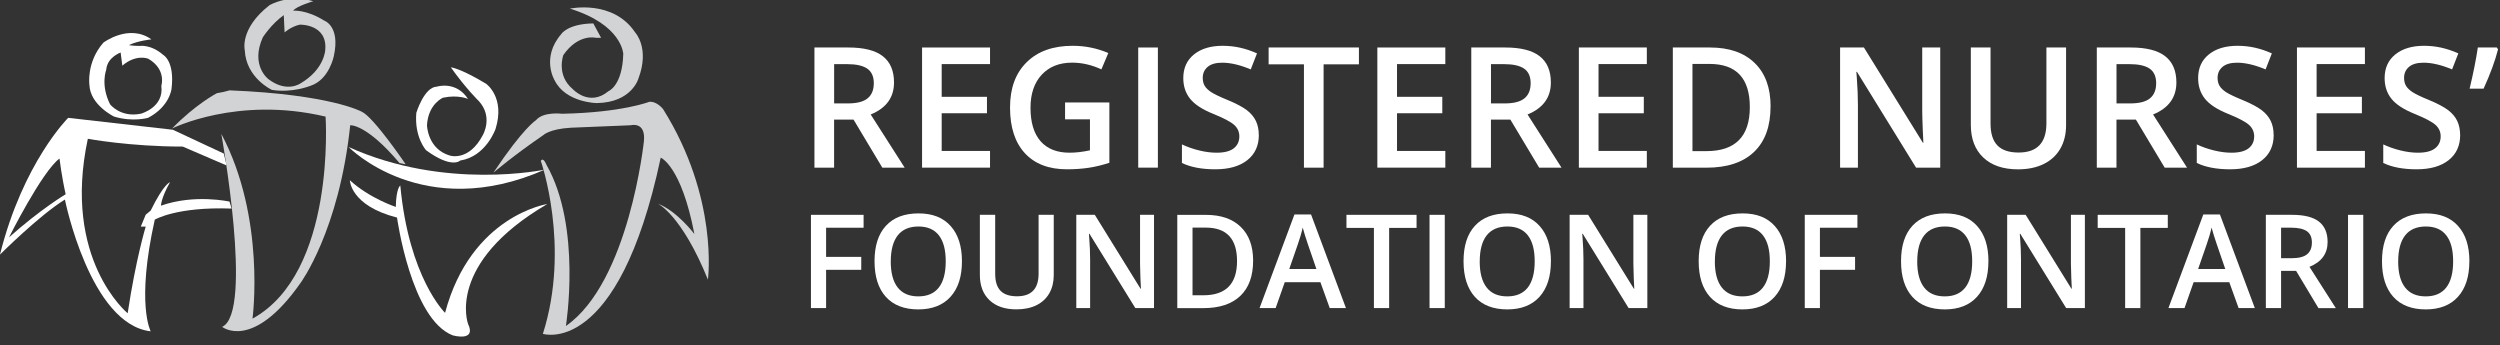
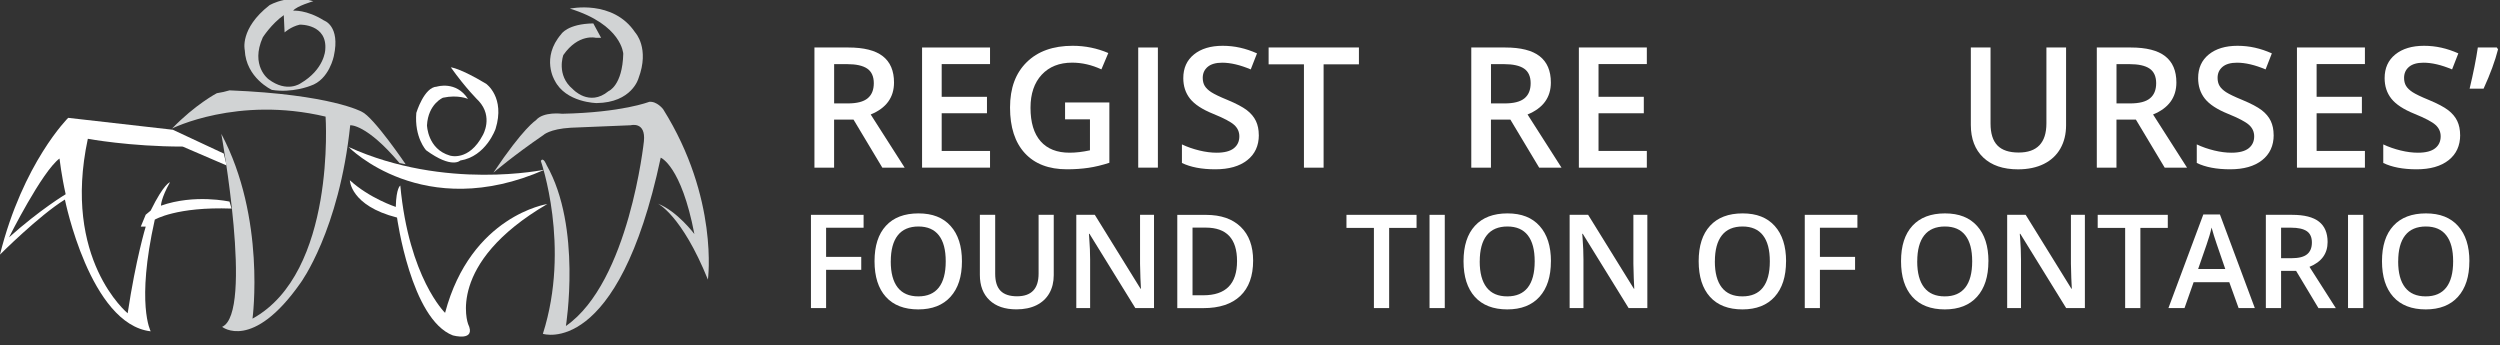
<svg xmlns="http://www.w3.org/2000/svg" viewBox="0 0 587.43 81.06">
  <rect x="0" y="0" width="587.43" height="81.06" fill="#333333" stroke="none" />
  <defs>
    <style>.c,.d{fill:#fff;}.e{fill:#d1d3d4;}.e,.d{fill-rule:evenodd;}</style>
  </defs>
  <g id="a" />
  <g id="b">
    <g>
      <g>
        <path class="d" d="M13.99,37.24c-4.15,3.09-11.87,18.53-11.87,18.53,7.33-6.56,13.31-10.13,13.31-10.13-.96-4.24-1.45-8.39-1.45-8.39m1.25,9.65c-6.08,3.76-15.24,12.93-15.24,12.93C5.4,38.21,16.02,27.69,16.02,27.69l24.6,2.8,11.96,5.59,.67,2.8-10.32-4.44c-12.45,0-22.29-1.83-22.29-1.83-6.08,28.37,9.36,41,9.36,41,1.93-12.83,4.24-20.36,4.24-20.36h-1.16l1.16-2.8,1.16-.96c3.18-6.46,4.54-6.66,4.54-6.66-2.12,3.76-2.12,5.5-2.12,5.5,7.91-2.8,16.11-.96,16.11-.96l.48,1.64c-12.93-.48-18.04,2.6-18.04,2.6-4.44,19.87-.96,26.24-.96,26.24-14.28-1.64-20.16-30.97-20.16-30.97Z" />
-         <path class="d" d="M24.99,16.3s-1.45,3.57,.87,8.2c0,0,2.41,3.18,7.23,2.22,0,0,5.5-1.45,4.82-6.56,0,0,1.26-3.86-3.09-6.37,0,0-2.8-1.16-6.08,1.64l-.39-3.09s-3.09,1.06-3.38,3.96m7.81-5.5s2.61-.48,5.6,2.12c0,0,2.7,1.45,1.93,7.91,0,0-.38,4.15-5.5,6.85,0,0-3.57,1.06-8.01-.29,0,0-5.6-2.7-5.79-7.43,0,0-.77-5.31,3.28-9.94,0,0,5.98-4.53,11.29-.77,0,0-3.09,.29-5.31,1.35,0,0,.96,.19,2.51,.19Z" />
      </g>
      <g>
        <path class="d" d="M105.93,15.82c3.57,5.02,6.56,7.91,6.56,7.91,3.47,3.76,.96,8.01,.96,8.01-3.28,6.27-7.72,4.82-7.72,4.82-5.3-1.54-5.4-7.14-5.4-7.14,.29-5.02,3.76-6.46,3.76-6.46,3.57-.77,5.88,.29,5.88,.29-2.8-4.34-7.33-2.89-7.33-2.89-2.99,.1-4.82,6.17-4.82,6.17-.48,5.79,2.31,8.78,2.31,8.78,6.08,4.44,8.01,2.41,8.01,2.41,6.08-.96,8.3-7.43,8.3-7.43,2.32-7.43-2.22-10.61-2.22-10.61-6.27-3.76-8.3-3.86-8.3-3.86" />
        <path class="d" d="M81.91,34.54c22.77,10.32,46.12,5.31,46.12,5.31-28.65,12.64-46.12-5.31-46.12-5.31" />
        <path class="d" d="M82.2,42.35c4.63,4.25,10.8,6.27,10.8,6.27,.1-4.53,1.06-5.02,1.06-5.02,2.03,21.71,10.52,29.91,10.52,29.91,6.08-22.87,24.02-25.57,24.02-25.57-23.93,13.99-18.62,28.17-18.62,28.17,2.03,4.25-3.57,2.7-3.57,2.7-9.84-3.76-13.12-27.69-13.12-27.69-11-2.8-11.09-8.78-11.09-8.78" />
      </g>
      <g>
        <path class="e" d="M66.67,3.57c-2.89,2.03-4.92,5.21-4.92,5.21-2.99,6.66,1.35,9.84,1.35,9.84,4.34,3.28,7.53,.96,7.53,.96,5.6-3.28,5.79-7.81,5.79-7.81,.58-6.17-5.98-5.98-5.98-5.98-2.12,.48-3.57,1.83-3.57,1.83l-.19-4.05m2.22-1.06s3.09-.29,7.24,2.31c0,0,3.86,1.25,2.31,8.3,0,0-1.06,5.6-5.5,7.04,0,0-4.25,1.74-9.07,.96,0,0-6.08-2.8-6.37-9.36,0,0-1.25-5.02,5.79-10.52,0,0,1.3-.8,3.45-1.25h5.7c.38,.08,.77,.17,1.17,.29,0,0-3.96,1.16-4.73,2.22Z" />
        <path class="e" d="M40.43,30.2c5.5-5.69,10.52-8.3,10.52-8.3l1.54-.29,1.45-.38c23.83,.96,31.06,5.02,31.06,5.02,2.8,1.25,10.32,12.35,10.32,12.35l-1.45-.29c-7.81-9.26-11.58-8.88-11.58-8.88-2.6,24.79-11.67,37.05-11.67,37.05-11.29,16.11-18.43,10.32-18.43,10.32,7.43-3.28-.19-45.35-.19-45.35,10.52,19.78,7.33,43.42,7.33,43.42,19.68-10.8,17.17-47.47,17.17-47.47-20.74-4.92-36.08,2.8-36.08,2.8" />
      </g>
      <g>
        <path class="e" d="M115.97,40.52c7.04-10.52,9.94-12.25,9.94-12.25,1.74-2.12,6.18-1.54,6.18-1.54,14.09-.29,20.45-2.8,20.45-2.8,1.83-.19,3.28,1.73,3.28,1.73,13.12,20.94,10.52,40.04,10.52,40.04-6.17-15.24-11.77-17.85-11.77-17.85,4.54,1.74,8.59,7.14,8.59,7.14-3.09-16.11-7.91-17.94-7.91-17.94-10.03,47.18-27.69,41.39-27.69,41.39,6.56-20.55-.48-40.62-.48-40.62,.58-1.06,1.35,.96,1.35,.96,8.3,14.57,4.54,37.82,4.54,37.82,14.86-10.32,18.33-43.41,18.33-43.41,.48-4.73-3.09-3.76-3.09-3.76-8.97,.39-14.09,.58-14.09,.58-5.02,.29-6.46,1.74-6.46,1.74-7.04,4.82-11.67,8.78-11.67,8.78" />
        <path class="e" d="M139.41,5.5c-6.08,.1-7.53,2.51-7.53,2.51-4.82,5.59-1.54,10.9-1.54,10.9,2.61,5.21,9.84,5.31,9.84,5.31,8.3-.1,9.84-5.79,9.84-5.79,2.7-7.14-.77-10.8-.77-10.8-5.21-7.81-15.34-5.6-15.34-5.6,12.25,3.76,12.54,10.61,12.54,10.61-.19,7.52-3.47,8.78-3.47,8.78-4.54,3.76-8.39-.48-8.39-.48-3.96-3.28-2.22-8.01-2.22-8.01,3.57-5.11,7.62-4.05,7.62-4.05h1.25l-1.83-3.38" />
      </g>
    </g>
    <g>
      <path class="c" d="M195.99,28.12v11.28h-4.62V11.16h7.98c3.64,0,6.34,.68,8.09,2.05s2.63,3.42,2.63,6.18c0,3.51-1.83,6.02-5.48,7.51l7.98,12.49h-5.25l-6.76-11.28h-4.56Zm0-3.82h3.21c2.15,0,3.71-.4,4.67-1.2,.97-.8,1.45-1.98,1.45-3.55s-.52-2.74-1.56-3.44c-1.04-.7-2.61-1.04-4.71-1.04h-3.05v9.23Z" />
      <path class="c" d="M232.63,39.39h-15.97V11.16h15.97v3.9h-11.36v7.69h10.64v3.86h-10.64v8.86h11.36v3.92Z" />
      <path class="c" d="M250.28,24.08h10.39v14.17c-1.7,.55-3.33,.95-4.9,1.18-1.56,.23-3.25,.35-5.07,.35-4.27,0-7.57-1.27-9.89-3.79s-3.48-6.1-3.48-10.71,1.31-8.1,3.92-10.67c2.61-2.57,6.21-3.85,10.79-3.85,2.95,0,5.74,.57,8.38,1.7l-1.62,3.84c-2.29-1.06-4.58-1.58-6.88-1.58-3.01,0-5.39,.95-7.15,2.84-1.75,1.89-2.63,4.48-2.63,7.76,0,3.45,.79,6.07,2.37,7.87,1.58,1.8,3.85,2.69,6.81,2.69,1.49,0,3.09-.19,4.79-.56v-7.28h-5.85v-3.96Z" />
      <path class="c" d="M267.45,39.39V11.16h4.62v28.23h-4.62Z" />
      <path class="c" d="M295.79,31.73c0,2.51-.91,4.48-2.72,5.91-1.81,1.43-4.32,2.14-7.51,2.14s-5.81-.5-7.84-1.49v-4.36c1.29,.61,2.66,1.08,4.1,1.43s2.8,.52,4.04,.52c1.83,0,3.18-.35,4.05-1.04,.87-.69,1.3-1.63,1.3-2.8,0-1.06-.4-1.95-1.2-2.68-.8-.73-2.45-1.6-4.94-2.61-2.58-1.04-4.39-2.23-5.45-3.57-1.06-1.34-1.58-2.95-1.58-4.83,0-2.36,.84-4.21,2.51-5.56,1.67-1.35,3.92-2.03,6.74-2.03s5.39,.59,8.07,1.78l-1.47,3.77c-2.51-1.06-4.75-1.58-6.72-1.58-1.49,0-2.63,.33-3.4,.98-.77,.65-1.16,1.51-1.16,2.58,0,.73,.15,1.36,.46,1.88,.31,.52,.82,1.01,1.53,1.48,.71,.46,1.98,1.08,3.82,1.83,2.07,.86,3.59,1.67,4.56,2.41,.97,.75,1.67,1.59,2.12,2.53,.45,.94,.68,2.05,.68,3.32Z" />
      <path class="c" d="M311.01,39.39h-4.62V15.12h-8.3v-3.96h21.22v3.96h-8.3v24.27Z" />
-       <path class="c" d="M339.61,39.39h-15.97V11.16h15.97v3.9h-11.35v7.69h10.64v3.86h-10.64v8.86h11.35v3.92Z" />
      <path class="c" d="M350.33,28.12v11.28h-4.62V11.16h7.98c3.64,0,6.34,.68,8.09,2.05s2.63,3.42,2.63,6.18c0,3.51-1.83,6.02-5.48,7.51l7.98,12.49h-5.25l-6.76-11.28h-4.56Zm0-3.82h3.21c2.15,0,3.71-.4,4.67-1.2,.97-.8,1.45-1.98,1.45-3.55s-.52-2.74-1.56-3.44-2.61-1.04-4.71-1.04h-3.05v9.23Z" />
      <path class="c" d="M386.96,39.39h-15.97V11.16h15.97v3.9h-11.35v7.69h10.64v3.86h-10.64v8.86h11.35v3.92Z" />
-       <path class="c" d="M416.03,25.01c0,4.66-1.29,8.22-3.88,10.69-2.59,2.47-6.31,3.7-11.18,3.7h-7.9V11.16h8.73c4.49,0,7.99,1.21,10.49,3.63,2.5,2.42,3.75,5.83,3.75,10.22Zm-4.87,.15c0-6.76-3.16-10.14-9.48-10.14h-4v20.49h3.28c6.8,0,10.2-3.45,10.2-10.35Z" />
-       <path class="c" d="M455.88,39.39h-5.66l-13.88-22.5h-.15l.1,1.25c.18,2.4,.27,4.58,.27,6.57v14.68h-4.19V11.16h5.6l13.85,22.38h.12c-.03-.3-.08-1.37-.15-3.23s-.12-3.31-.12-4.35V11.16h4.23v28.23Z" />
      <path class="c" d="M485.47,11.16V29.43c0,2.09-.45,3.91-1.34,5.48-.89,1.56-2.19,2.77-3.88,3.61-1.69,.84-3.72,1.27-6.07,1.27-3.5,0-6.22-.93-8.17-2.78-1.94-1.85-2.92-4.4-2.92-7.65V11.16h4.63V29.02c0,2.33,.54,4.05,1.62,5.16,1.08,1.11,2.74,1.66,4.98,1.66,4.35,0,6.53-2.29,6.53-6.86V11.16h4.62Z" />
      <path class="c" d="M497.31,28.12v11.28h-4.62V11.16h7.98c3.64,0,6.34,.68,8.09,2.05s2.63,3.42,2.63,6.18c0,3.51-1.83,6.02-5.48,7.51l7.98,12.49h-5.25l-6.76-11.28h-4.56Zm0-3.82h3.21c2.15,0,3.71-.4,4.67-1.2,.97-.8,1.45-1.98,1.45-3.55s-.52-2.74-1.56-3.44-2.61-1.04-4.71-1.04h-3.05v9.23Z" />
      <path class="c" d="M534.25,31.73c0,2.51-.91,4.48-2.72,5.91-1.81,1.43-4.32,2.14-7.51,2.14s-5.81-.5-7.84-1.49v-4.36c1.29,.61,2.66,1.08,4.1,1.43s2.8,.52,4.04,.52c1.83,0,3.18-.35,4.05-1.04,.87-.69,1.3-1.63,1.3-2.8,0-1.06-.4-1.95-1.2-2.68-.8-.73-2.45-1.6-4.94-2.61-2.58-1.04-4.39-2.23-5.45-3.57-1.06-1.34-1.58-2.95-1.58-4.83,0-2.36,.84-4.21,2.51-5.56,1.67-1.35,3.92-2.03,6.74-2.03s5.39,.59,8.07,1.78l-1.47,3.77c-2.51-1.06-4.75-1.58-6.72-1.58-1.49,0-2.63,.33-3.4,.98-.77,.65-1.16,1.51-1.16,2.58,0,.73,.15,1.36,.46,1.88,.31,.52,.82,1.01,1.53,1.48,.71,.46,1.98,1.08,3.82,1.83,2.07,.86,3.59,1.67,4.56,2.41,.97,.75,1.67,1.59,2.12,2.53,.45,.94,.68,2.05,.68,3.32Z" />
      <path class="c" d="M555.69,39.39h-15.97V11.16h15.97v3.9h-11.35v7.69h10.64v3.86h-10.64v8.86h11.35v3.92Z" />
      <path class="c" d="M578.07,31.73c0,2.51-.91,4.48-2.72,5.91-1.81,1.43-4.32,2.14-7.51,2.14s-5.81-.5-7.84-1.49v-4.36c1.29,.61,2.66,1.08,4.1,1.43s2.8,.52,4.04,.52c1.83,0,3.18-.35,4.05-1.04,.87-.69,1.3-1.63,1.3-2.8,0-1.06-.4-1.95-1.2-2.68-.8-.73-2.45-1.6-4.94-2.61-2.58-1.04-4.39-2.23-5.45-3.57-1.06-1.34-1.58-2.95-1.58-4.83,0-2.36,.84-4.21,2.51-5.56,1.67-1.35,3.92-2.03,6.74-2.03s5.39,.59,8.07,1.78l-1.47,3.77c-2.51-1.06-4.75-1.58-6.72-1.58-1.49,0-2.63,.33-3.4,.98-.77,.65-1.16,1.51-1.16,2.58,0,.73,.15,1.36,.46,1.88,.31,.52,.82,1.01,1.53,1.48,.71,.46,1.98,1.08,3.82,1.83,2.07,.86,3.59,1.67,4.56,2.41,.97,.75,1.67,1.59,2.12,2.53,.45,.94,.68,2.05,.68,3.32Z" />
      <path class="c" d="M586.68,11.16l.29,.43c-.68,2.69-1.81,5.77-3.4,9.25h-3.28c.89-3.72,1.53-6.95,1.93-9.68h4.46Z" />
      <path class="c" d="M194.1,72.39h-3.55v-21.91h12.37v3.03h-8.81v6.85h8.26v3.04h-8.26v8.99Z" />
      <path class="c" d="M226.03,61.41c0,3.57-.89,6.34-2.68,8.32-1.78,1.98-4.31,2.97-7.58,2.97s-5.85-.98-7.62-2.95c-1.77-1.96-2.66-4.75-2.66-8.37s.89-6.39,2.68-8.33c1.78-1.94,4.33-2.91,7.64-2.91s5.78,.98,7.55,2.95c1.78,1.97,2.67,4.74,2.67,8.32Zm-16.73,0c0,2.7,.54,4.74,1.63,6.14,1.09,1.39,2.7,2.09,4.84,2.09s3.73-.69,4.82-2.07c1.08-1.38,1.63-3.43,1.63-6.16s-.54-4.73-1.61-6.11-2.68-2.08-4.8-2.08-3.77,.69-4.86,2.08-1.64,3.43-1.64,6.11Z" />
      <path class="c" d="M247.6,50.48v14.18c0,1.62-.35,3.04-1.04,4.25-.69,1.21-1.7,2.15-3.01,2.8-1.31,.65-2.89,.98-4.71,.98-2.72,0-4.83-.72-6.34-2.16s-2.26-3.42-2.26-5.94v-14.12h3.6v13.86c0,1.81,.42,3.14,1.26,4,.84,.86,2.13,1.29,3.87,1.29,3.38,0,5.07-1.77,5.07-5.32v-13.83h3.58Z" />
      <path class="c" d="M271.16,72.39h-4.39l-10.78-17.46h-.12l.07,.97c.14,1.86,.21,3.56,.21,5.1v11.39h-3.25v-21.91h4.35l10.75,17.37h.09c-.02-.23-.06-1.07-.12-2.51s-.09-2.57-.09-3.38v-11.48h3.28v21.91Z" />
      <path class="c" d="M294.45,61.23c0,3.62-1,6.38-3.01,8.3-2.01,1.91-4.9,2.87-8.68,2.87h-6.13v-21.91h6.77c3.49,0,6.2,.94,8.14,2.82,1.94,1.88,2.91,4.52,2.91,7.93Zm-3.78,.12c0-5.25-2.45-7.87-7.36-7.87h-3.1v15.9h2.55c5.28,0,7.91-2.68,7.91-8.03Z" />
-       <path class="c" d="M312.45,72.39l-2.19-6.08h-8.38l-2.14,6.08h-3.78l8.2-22h3.9l8.2,22h-3.81Zm-3.13-9.17l-2.05-5.97c-.15-.4-.36-1.03-.62-1.89-.26-.86-.45-1.49-.55-1.89-.27,1.23-.67,2.57-1.18,4.03l-1.98,5.71h6.38Z" />
      <path class="c" d="M326.41,72.39h-3.58v-18.84h-6.45v-3.07h16.47v3.07h-6.44v18.84Z" />
      <path class="c" d="M335.9,72.39v-21.91h3.58v21.91h-3.58Z" />
      <path class="c" d="M364.42,61.41c0,3.57-.89,6.34-2.67,8.32-1.78,1.98-4.31,2.97-7.58,2.97s-5.85-.98-7.62-2.95-2.66-4.75-2.66-8.37,.89-6.39,2.68-8.33c1.78-1.94,4.33-2.91,7.64-2.91s5.78,.98,7.55,2.95c1.78,1.97,2.67,4.74,2.67,8.32Zm-16.73,0c0,2.7,.54,4.74,1.63,6.14s2.7,2.09,4.84,2.09,3.73-.69,4.82-2.07c1.08-1.38,1.63-3.43,1.63-6.16s-.54-4.73-1.61-6.11-2.67-2.08-4.8-2.08-3.77,.69-4.86,2.08-1.64,3.43-1.64,6.11Z" />
      <path class="c" d="M387.07,72.39h-4.39l-10.78-17.46h-.12l.08,.97c.14,1.86,.21,3.56,.21,5.1v11.39h-3.25v-21.91h4.35l10.75,17.37h.09c-.02-.23-.06-1.07-.12-2.51-.06-1.44-.09-2.57-.09-3.38v-11.48h3.28v21.91Z" />
      <path class="c" d="M419.67,61.41c0,3.57-.89,6.34-2.67,8.32-1.78,1.98-4.31,2.97-7.58,2.97s-5.85-.98-7.62-2.95-2.66-4.75-2.66-8.37,.89-6.39,2.68-8.33c1.78-1.94,4.33-2.91,7.64-2.91s5.78,.98,7.55,2.95c1.78,1.97,2.67,4.74,2.67,8.32Zm-16.73,0c0,2.7,.54,4.74,1.63,6.14s2.7,2.09,4.84,2.09,3.73-.69,4.82-2.07c1.08-1.38,1.63-3.43,1.63-6.16s-.54-4.73-1.61-6.11-2.67-2.08-4.8-2.08-3.77,.69-4.86,2.08-1.64,3.43-1.64,6.11Z" />
      <path class="c" d="M427.62,72.39h-3.55v-21.91h12.37v3.03h-8.81v6.85h8.26v3.04h-8.26v8.99Z" />
      <path class="c" d="M467.22,61.41c0,3.57-.89,6.34-2.67,8.32-1.78,1.98-4.31,2.97-7.58,2.97s-5.85-.98-7.62-2.95-2.66-4.75-2.66-8.37,.89-6.39,2.68-8.33c1.78-1.94,4.33-2.91,7.64-2.91s5.78,.98,7.55,2.95c1.78,1.97,2.67,4.74,2.67,8.32Zm-16.73,0c0,2.7,.54,4.74,1.63,6.14s2.7,2.09,4.84,2.09,3.73-.69,4.82-2.07c1.08-1.38,1.63-3.43,1.63-6.16s-.54-4.73-1.61-6.11-2.67-2.08-4.8-2.08-3.77,.69-4.86,2.08-1.64,3.43-1.64,6.11Z" />
      <path class="c" d="M489.88,72.39h-4.39l-10.78-17.46h-.12l.08,.97c.14,1.86,.21,3.56,.21,5.1v11.39h-3.25v-21.91h4.35l10.75,17.37h.09c-.02-.23-.06-1.07-.12-2.51-.06-1.44-.09-2.57-.09-3.38v-11.48h3.28v21.91Z" />
      <path class="c" d="M502.93,72.39h-3.58v-18.84h-6.45v-3.07h16.47v3.07h-6.44v18.84Z" />
      <path class="c" d="M526.01,72.39l-2.19-6.08h-8.38l-2.14,6.08h-3.78l8.2-22h3.9l8.2,22h-3.81Zm-3.13-9.17l-2.05-5.97c-.15-.4-.36-1.03-.62-1.89-.26-.86-.45-1.49-.55-1.89-.27,1.23-.67,2.57-1.18,4.03l-1.98,5.71h6.38Z" />
      <path class="c" d="M535.99,63.64v8.75h-3.58v-21.91h6.19c2.83,0,4.92,.53,6.28,1.59,1.36,1.06,2.04,2.66,2.04,4.8,0,2.73-1.42,4.67-4.26,5.83l6.19,9.7h-4.08l-5.25-8.75h-3.54Zm0-2.97h2.49c1.67,0,2.88-.31,3.63-.93,.75-.62,1.12-1.54,1.12-2.76s-.4-2.13-1.21-2.67-2.03-.81-3.66-.81h-2.37v7.16Z" />
      <path class="c" d="M551.72,72.39v-21.91h3.58v21.91h-3.58Z" />
      <path class="c" d="M580.23,61.41c0,3.57-.89,6.34-2.67,8.32-1.78,1.98-4.31,2.97-7.58,2.97s-5.85-.98-7.62-2.95-2.66-4.75-2.66-8.37,.89-6.39,2.68-8.33c1.78-1.94,4.33-2.91,7.64-2.91s5.78,.98,7.55,2.95c1.78,1.97,2.67,4.74,2.67,8.32Zm-16.73,0c0,2.7,.54,4.74,1.63,6.14s2.7,2.09,4.84,2.09,3.73-.69,4.82-2.07c1.08-1.38,1.63-3.43,1.63-6.16s-.54-4.73-1.61-6.11-2.67-2.08-4.8-2.08-3.77,.69-4.86,2.08-1.64,3.43-1.64,6.11Z" />
    </g>
  </g>
</svg>